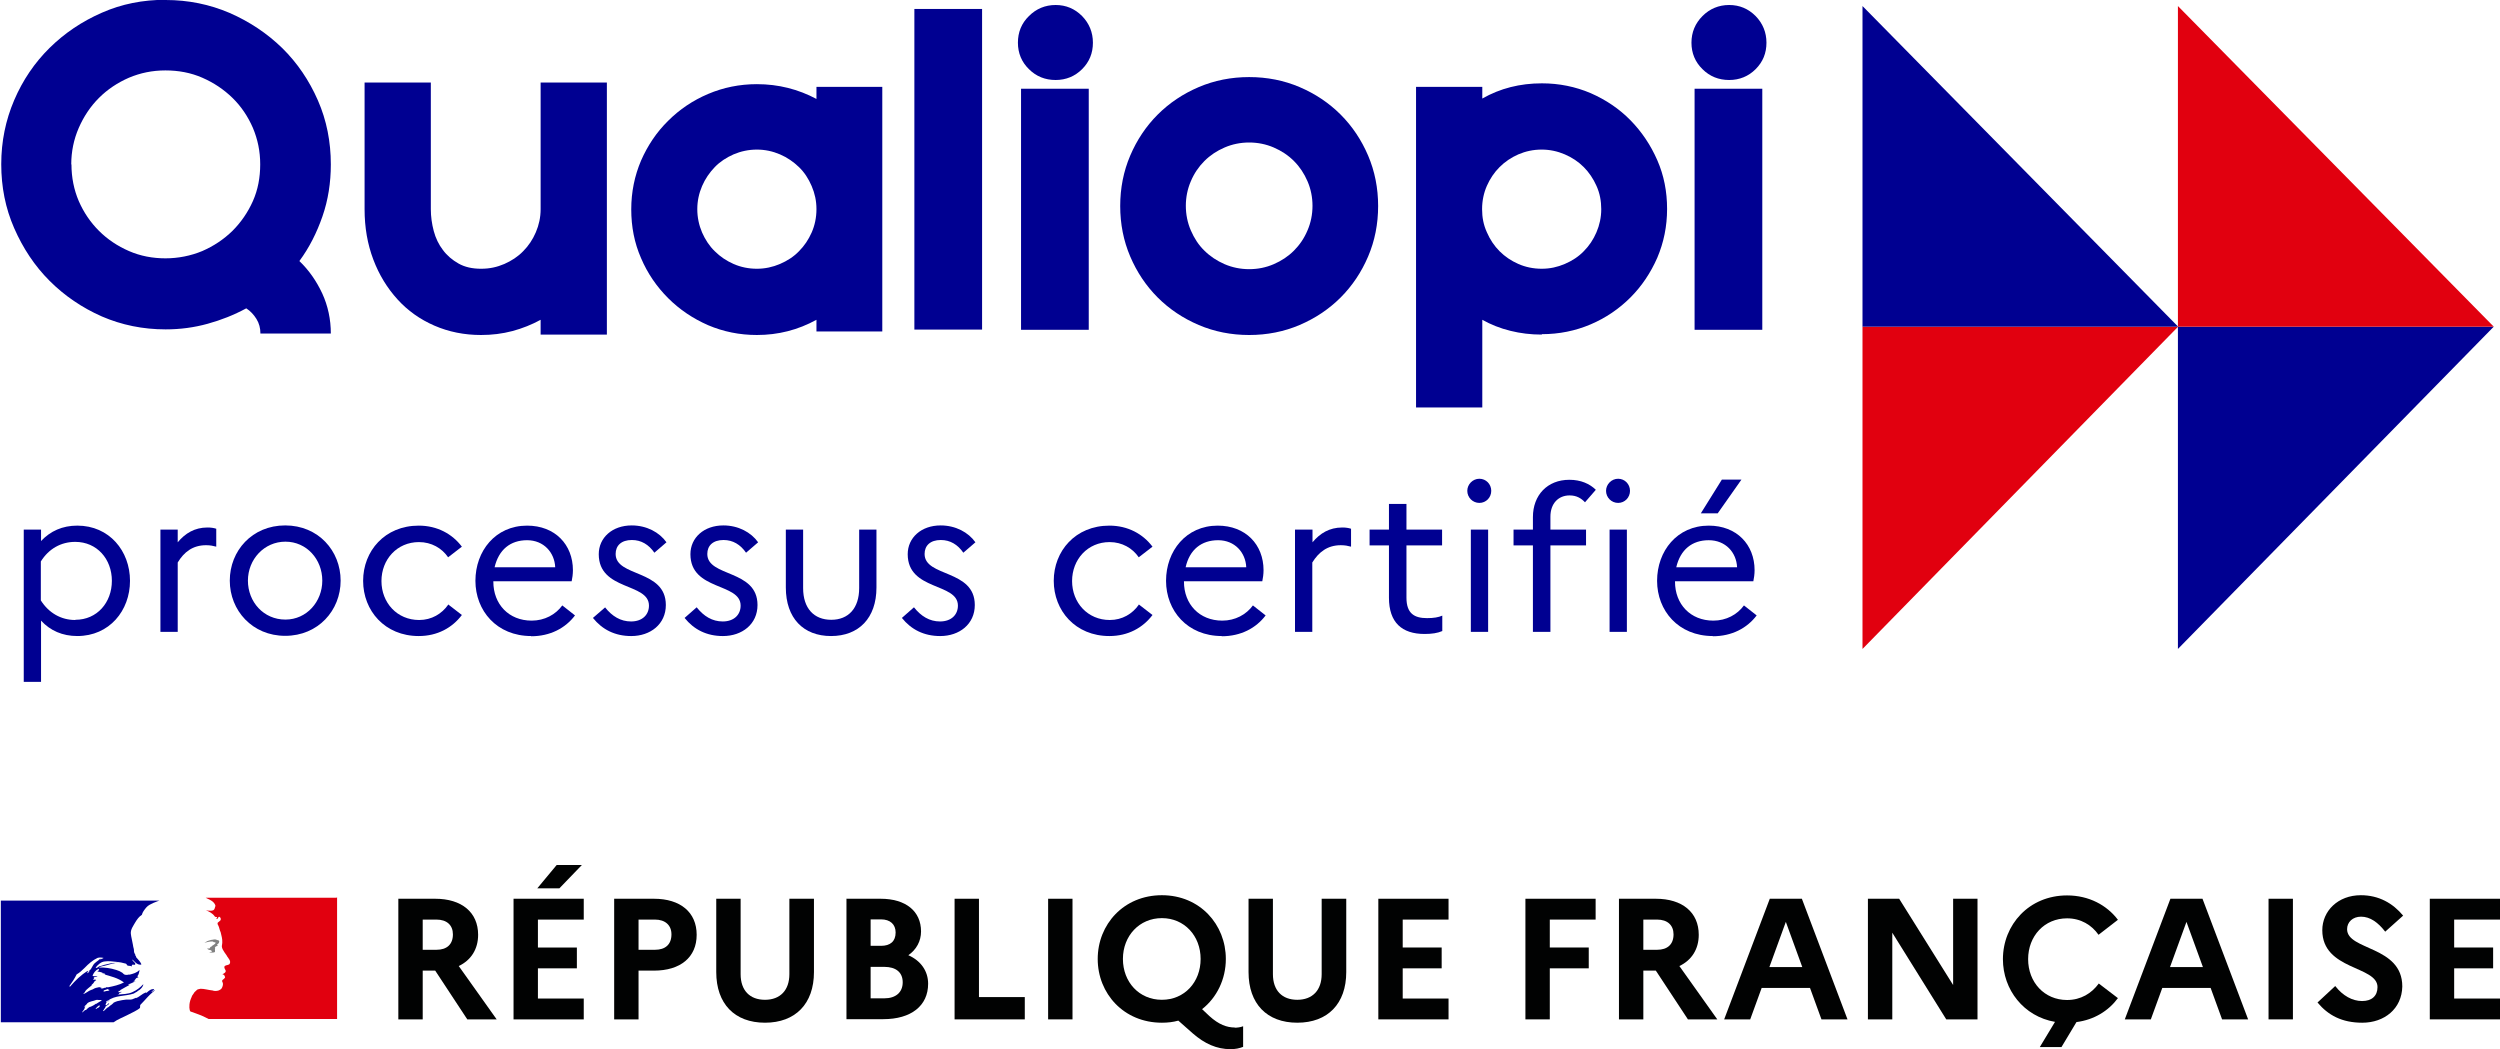
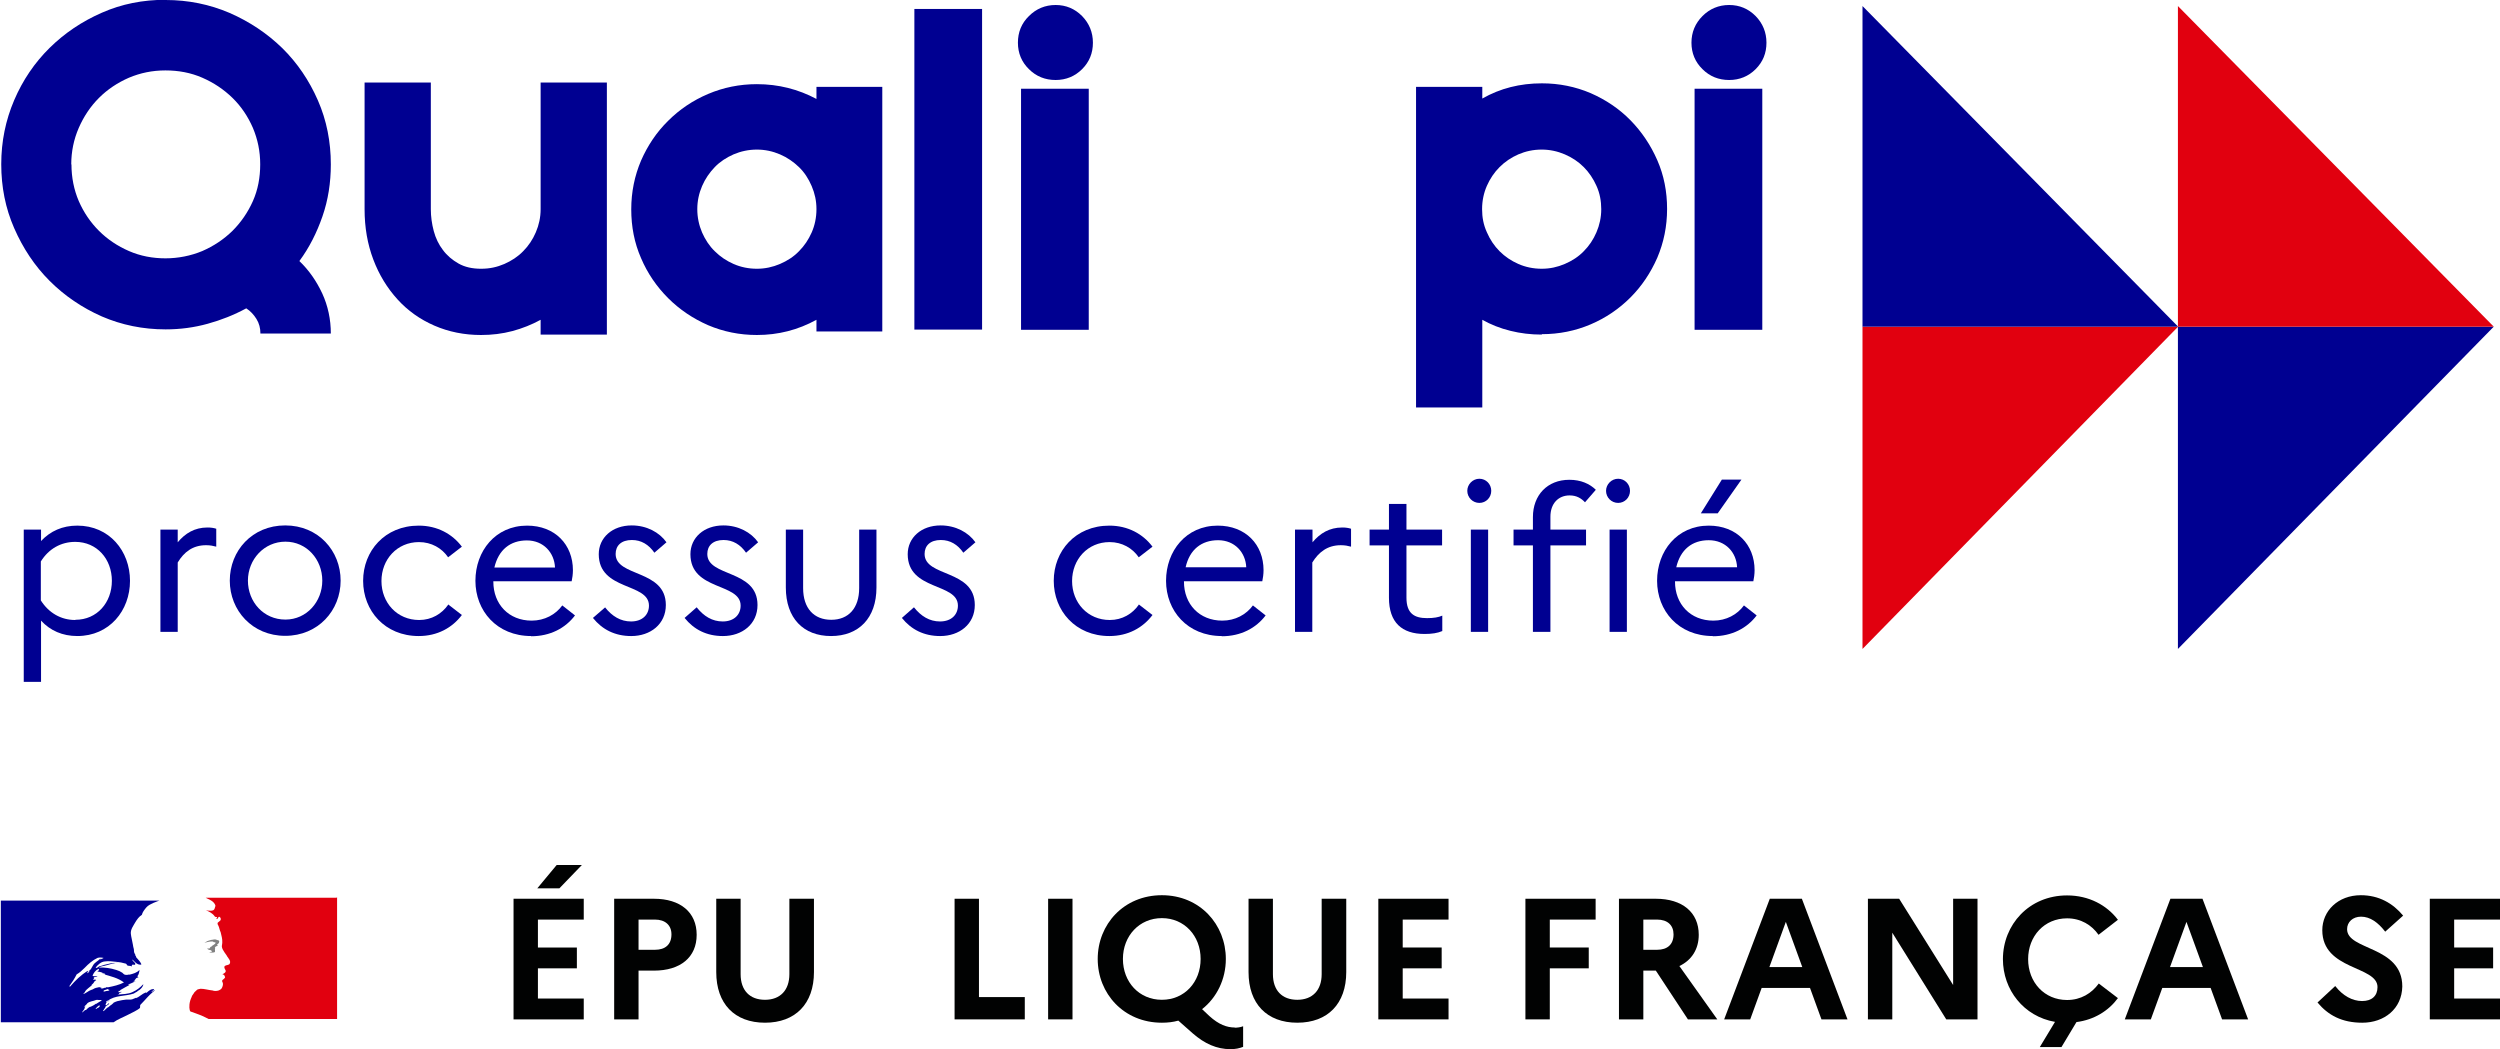
<svg xmlns="http://www.w3.org/2000/svg" id="Calque_1" viewBox="0 0 120 50.37">
  <defs>
    <style>.cls-1{fill:#e1000f;}.cls-1,.cls-2,.cls-3,.cls-4,.cls-5,.cls-6{stroke-width:0px;}.cls-2,.cls-7{fill:none;}.cls-3{fill:gray;}.cls-4{fill:#000091;}.cls-5{fill:#010202;}.cls-6{fill:#293173;}.cls-7{stroke:#010202;stroke-miterlimit:10;stroke-width:.25px;}</style>
  </defs>
  <g id="Texte_-_Vector">
    <path class="cls-6" d="m5.26,48.19s0,0,0,0c.02,0,.03-.02.04-.03,0,0,0,0,0,0-.01,0-.03.02-.04.03" />
-     <path class="cls-6" d="m7.4,47.47s-.01,0-.02.01c0,0,.02,0,.02-.01" />
    <rect class="cls-2" y=".3" width="119.71" height="30.96" />
    <path class="cls-6" d="m7.4,47.49s-.01,0-.01.01c0,0,.01,0,.01-.01" />
    <path class="cls-4" d="m1.14,25.42h.83v.55c.45-.48,1.03-.74,1.74-.74,1.54,0,2.53,1.22,2.53,2.65s-.99,2.65-2.53,2.65c-.71,0-1.3-.26-1.74-.74v2.94h-.83v-7.31Zm2.48,4.33c1.04,0,1.75-.83,1.75-1.87s-.71-1.87-1.76-1.87c-.68,0-1.27.33-1.65.94v1.87c.38.6.97.94,1.65.94Z" />
    <path class="cls-4" d="m7.7,25.42h.83v.61c.36-.43.81-.71,1.43-.71.16,0,.3.02.42.06v.86c-.15-.04-.29-.07-.49-.07-.64,0-1.06.33-1.36.83v3.33h-.83v-4.91Z" />
    <path class="cls-4" d="m16.35,27.87c0,1.43-1.08,2.65-2.66,2.65s-2.66-1.22-2.66-2.65,1.07-2.65,2.66-2.65,2.66,1.22,2.66,2.65Zm-.88,0c0-1.02-.75-1.87-1.77-1.87s-1.8.85-1.8,1.87.75,1.87,1.8,1.87c1.02,0,1.77-.86,1.77-1.87Z" />
    <path class="cls-4" d="m21.51,29.01l.66.51c-.46.61-1.17,1.01-2.07,1.01-1.63,0-2.67-1.22-2.67-2.65s1.04-2.65,2.67-2.65c.89,0,1.61.4,2.07,1.01l-.66.51c-.3-.44-.8-.73-1.4-.73-1.05,0-1.8.83-1.8,1.87s.75,1.87,1.81,1.87c.6,0,1.09-.3,1.39-.73Z" />
-     <path class="cls-4" d="m25.5,30.53c-1.66,0-2.68-1.22-2.68-2.65s.96-2.65,2.48-2.65c1.34,0,2.2.91,2.2,2.14,0,.19-.03.39-.06.53h-3.76v.02c0,1.08.74,1.87,1.84,1.87.62,0,1.15-.29,1.47-.73l.61.48c-.46.61-1.19,1-2.11,1Zm-1.76-3.3h2.91c-.03-.71-.55-1.3-1.35-1.3-.8,0-1.36.45-1.56,1.3Z" />
+     <path class="cls-4" d="m25.5,30.53c-1.66,0-2.68-1.22-2.68-2.65s.96-2.65,2.48-2.65c1.34,0,2.2.91,2.2,2.14,0,.19-.03.39-.06.53h-3.76v.02c0,1.08.74,1.87,1.84,1.87.62,0,1.15-.29,1.47-.73l.61.48c-.46.61-1.19,1-2.11,1m-1.76-3.3h2.91c-.03-.71-.55-1.3-1.35-1.3-.8,0-1.36.45-1.56,1.3Z" />
    <path class="cls-4" d="m29.04,29.15c.34.43.75.68,1.25.68.55,0,.86-.33.86-.76,0-1.11-2.41-.7-2.41-2.47,0-.79.65-1.38,1.58-1.38.72,0,1.33.33,1.67.81l-.58.5c-.27-.39-.63-.61-1.08-.61-.51,0-.78.27-.78.67,0,1.12,2.41.73,2.41,2.45,0,.92-.74,1.49-1.66,1.49-.78,0-1.39-.31-1.84-.87l.59-.51Z" />
    <path class="cls-4" d="m33.44,29.15c.34.43.75.68,1.25.68.55,0,.86-.33.86-.76,0-1.11-2.41-.7-2.41-2.47,0-.79.65-1.38,1.58-1.38.72,0,1.33.33,1.67.81l-.58.5c-.27-.39-.63-.61-1.08-.61-.51,0-.78.27-.78.67,0,1.12,2.41.73,2.41,2.45,0,.92-.74,1.49-1.66,1.49-.78,0-1.39-.31-1.84-.87l.58-.51Z" />
    <path class="cls-4" d="m41.23,25.42h.84v2.78c0,1.47-.85,2.33-2.18,2.33s-2.17-.86-2.17-2.33v-2.78h.83v2.81c0,.97.52,1.52,1.35,1.52s1.34-.56,1.34-1.52v-2.81h0Z" />
    <path class="cls-4" d="m43.87,29.15c.34.43.75.68,1.25.68.55,0,.86-.33.86-.76,0-1.11-2.41-.7-2.41-2.47,0-.79.65-1.38,1.58-1.38.72,0,1.33.33,1.67.81l-.58.5c-.27-.39-.63-.61-1.08-.61-.51,0-.78.27-.78.67,0,1.12,2.41.73,2.41,2.45,0,.92-.74,1.49-1.66,1.49-.78,0-1.39-.31-1.84-.87l.58-.51Z" />
    <path class="cls-4" d="m54.66,29.01l.66.51c-.46.61-1.17,1.01-2.07,1.01-1.63,0-2.67-1.22-2.67-2.65s1.04-2.65,2.67-2.65c.89,0,1.61.4,2.07,1.01l-.66.51c-.3-.44-.8-.73-1.4-.73-1.05,0-1.8.83-1.8,1.87s.75,1.87,1.81,1.87c.6,0,1.09-.3,1.39-.73Z" />
    <path class="cls-4" d="m58.65,30.53c-1.66,0-2.68-1.22-2.68-2.65s.96-2.65,2.48-2.65c1.34,0,2.2.91,2.2,2.14,0,.19-.03.39-.06.53h-3.76v.02c0,1.08.74,1.87,1.84,1.87.62,0,1.15-.29,1.47-.73l.61.48c-.46.61-1.19,1-2.11,1Zm-1.75-3.3h2.92c-.03-.71-.55-1.3-1.35-1.3-.8,0-1.37.45-1.56,1.3Z" />
    <path class="cls-4" d="m62.17,25.42h.83v.61c.36-.43.81-.71,1.43-.71.16,0,.3.02.42.06v.86c-.15-.04-.29-.07-.49-.07-.64,0-1.06.33-1.37.83v3.33h-.83v-4.91Z" />
    <path class="cls-4" d="m66.67,26.18h-.93v-.76h.93v-1.23h.84v1.23h1.71v.76h-1.71v2.51c0,.77.39.98.99.98.32,0,.55-.04.73-.12v.74c-.23.1-.5.14-.85.14-1.09,0-1.71-.55-1.71-1.74v-2.51h0Z" />
    <path class="cls-4" d="m70.43,23.56c0-.31.26-.58.58-.58s.57.26.57.58-.25.58-.57.58-.58-.26-.58-.58Zm.17,1.86h.83v4.91h-.83v-4.91Z" />
    <path class="cls-4" d="m73.58,25.42v-.6c0-1.05.69-1.79,1.75-1.79.55,0,.97.19,1.27.48l-.52.6c-.18-.19-.4-.33-.74-.33-.54,0-.92.39-.92,1.02v.62h1.71v.76h-1.71v4.15h-.84v-4.15h-.93v-.76h.93Z" />
    <path class="cls-4" d="m77.09,23.56c0-.31.26-.58.58-.58s.57.26.57.58-.25.58-.57.58-.58-.26-.58-.58Zm.17,1.86h.83v4.91h-.83v-4.91Z" />
    <path class="cls-4" d="m82.22,30.53c-1.66,0-2.68-1.22-2.68-2.65s.96-2.65,2.48-2.65c1.34,0,2.2.91,2.2,2.14,0,.19-.03.39-.06.53h-3.76v.02c0,1.08.74,1.87,1.84,1.87.62,0,1.15-.29,1.47-.73l.61.48c-.46.61-1.19,1-2.11,1Zm-1.76-3.3h2.92c-.03-.71-.55-1.3-1.36-1.3-.8,0-1.36.45-1.56,1.3Zm1.18-2.59l1.01-1.62h.94l-1.14,1.62h-.81Z" />
    <polygon class="cls-1" points="89.4 15.68 104.55 15.68 89.4 31.15 89.4 15.68" />
    <polygon class="cls-4" points="89.4 15.68 104.55 15.68 89.4 .29 89.4 15.68" />
    <polygon class="cls-4" points="104.54 15.68 119.7 15.68 104.54 31.15 104.54 15.68" />
    <polygon class="cls-1" points="104.54 15.68 119.7 15.68 104.54 .29 104.54 15.68" />
    <path class="cls-4" d="m6.73,48.24c.06-.06.13-.13.19-.2h0c.12-.13.23-.26.37-.38.04-.04.08-.07.12-.1.01-.01.01-.03.02-.04-.05.02-.09.07-.14.09-.01,0-.02-.01-.01-.02.04-.03.08-.06.12-.09h0s-.01,0-.01-.02c-.14-.02-.25.08-.35.17-.02.01-.04-.01-.05-.01-.16.06-.29.2-.45.27v-.02c-.07.02-.13.06-.2.08-.1.02-.19.01-.28.01-.13.01-.27.04-.4.07h-.01c-.07.02-.14.05-.2.08,0,0,0,0,0,0,0,0-.01.01-.01.02-.03.03-.05.05-.08.07-.07.04-.12.1-.18.14,0,0-.01,0-.02,0-.06.06-.12.11-.18.17,0,0-.02,0-.03,0h0s0,0,0-.01c0-.02.02-.03.03-.05.01-.02.02-.04.03-.05.01-.02.03-.04.05-.07,0,0,0-.01,0-.01,0,0-.01,0-.02,0,.06-.05.12-.1.19-.14h0s-.02,0-.01-.01c0-.01.01-.02.02-.03,0,0,0,0,0-.01h0s-.04.01-.05.03c-.03.02-.05.07-.09.07,0,0-.01,0-.02,0,0,0,0,0-.01,0h0s0,0,0,0c0,0,0,0,0,0,0,0,0,0,0-.01,0,0,0,0,0-.01,0,0,0,0,0,0,0,0,0,0,0-.01,0,0,0,0,0-.01,0,0,0-.02.01-.02,0,0,0,0,0-.01,0,0,0-.01.01-.02,0,0,0-.02,0-.02.02-.03.05-.05.07-.06h0s.09-.05.13-.07c0,0,.01-.01.02-.01-.06.02-.12.05-.18.09,0,0-.01,0-.02,0,0,0-.01,0-.03,0,0,0,0,0,0,0,.01-.02.04-.03.07-.06.01,0,.02,0,.02.01.35-.28.84-.21,1.25-.35.03-.02.07-.04.1-.06.06-.02.1-.08.17-.11.09-.07.15-.14.19-.25,0-.01-.01-.02-.01-.02-.14.15-.31.28-.49.36-.23.12-.49.1-.73.13.01-.02.03-.02.06-.02,0-.03.02-.04.04-.07h.03s.01-.02.02-.02c.02,0,.05-.01.04-.01-.03-.04-.1.03-.16,0,.02-.02.01-.06.03-.06h.05s.02-.04.02-.04c.17-.1.32-.18.47-.26-.03,0-.05.03-.09.01.02,0,0-.03.02-.03.12-.03.22-.1.34-.14-.04,0-.08.03-.12,0,.02-.01.03-.03.07-.03v-.03s.01-.01.02-.01c-.01,0-.02-.01-.02-.01.01-.02.04-.01.07-.03-.01,0-.03,0-.03-.01.03-.04.09-.06.14-.07-.01-.02-.04,0-.04-.02,0,0,.01,0,.02,0h-.02s-.01-.03-.01-.04c.07-.08.07-.18.1-.27-.01,0-.02,0-.02-.01-.11.12-.29.17-.45.21h-.06c-.06.02-.13.02-.19,0-.05-.02-.07-.06-.11-.09-.09-.06-.18-.1-.28-.13-.28-.09-.56-.13-.85-.12.12-.07.26-.07.38-.11.19-.05.36-.12.56-.11-.03-.01-.08,0-.11,0-.16-.01-.31.03-.47.07-.11.02-.21.07-.32.09-.07.02-.1.09-.18.08v-.03c.11-.13.24-.26.42-.28.2-.03.39,0,.58.02.14.01.28.04.42.08.06,0,.07.09.11.1.07.02.13,0,.2.04,0-.02-.01-.04,0-.07.04-.04.1,0,.14-.01.09-.06-.08-.15-.12-.23,0-.01.01-.02.01-.02.09.08.15.17.26.22.05.02.19.05.16-.01-.05-.12-.16-.22-.25-.33v-.04s-.02-.01-.03-.02v-.04s-.03-.06-.05-.1c-.03-.06-.01-.13-.03-.2-.02-.07-.03-.12-.04-.19-.03-.19-.08-.35-.1-.53-.02-.21.12-.38.22-.56.08-.13.17-.26.31-.35.03-.13.12-.24.21-.35.09-.11.24-.17.34-.22.16-.07.29-.11.29-.11H.04v5.84h5.41c.21-.15.42-.22.71-.37.14-.07.46-.22.56-.32m-1.7-.79s-.07.01-.05-.01c0-.06.09-.06.13-.08.02-.01.05-.03.08-.02.02.03.05.02.08.04-.07.07-.16.03-.23.07m-1.69-.24s-.01-.01-.01-.02c.14-.19.25-.36.35-.56.14-.08.26-.19.38-.31.19-.2.39-.37.62-.48.09-.03.2-.02.29,0-.03.04-.09.03-.13.07-.01,0-.02,0-.03-.01.01-.01.01-.02.01-.03-.11.12-.27.18-.35.32-.07.11-.11.25-.25.29-.04.01.01-.03-.01-.02-.34.21-.59.46-.85.76m.92-.73s-.02.03-.03.04c-.01.02-.02.03-.04.04-.01,0-.02,0-.02-.01.01-.04.04-.09.09-.1.01,0,.01.01.01.02m.51,1.65s-.02.02-.03.03c.01,0,.03,0,.01.02-.02.02-.05.05-.08.06,0,0,0,0-.02,0-.01.01-.03.03-.04.04-.01.01-.07,0-.05-.01.03-.03.05-.05.08-.08.01-.02.03-.03.05-.04,0-.01.01-.02.02-.02.01,0,.07-.01.06,0m-.2-.09s0,0,0,0c-.04.03-.08.06-.12.08-.05.03-.1.05-.15.07,0,0,0,0,0,0,0,0-.01,0-.02,0-.04.02-.08.05-.11.08,0,0-.01.01-.01.01h0s0,0,0,0c0,0-.01.01-.02.01h0s0,0,0,0c0,0-.02.02-.02.03,0,0,0,.01-.01.02,0,0-.03,0-.02,0h0s-.01,0-.02,0c0,0-.01,0-.02.01,0,0,0,0,0,0,0,0,0,0,0,0-.01.01-.03.02-.04.03-.02.02-.05.04-.07.07,0,0,0,0,0,0,0,0,0,0,0,0h0s0,0,0,0h0s0,.01,0,.01h0s0,0-.01,0c0,0,0,0,0,0h0s0-.02-.01-.03h0s0,0,0,0c.01-.01.02-.03.03-.04h0s0-.01.01-.02l.02-.02s0,0,0,0c.01-.02.02-.03.03-.05,0,0,0,0,0,0,0,0,0,0,0,0,0,0,.01-.02.01-.02,0,0,0-.01.01-.02h0s0,0,0,0c0-.01,0-.02.01-.03,0,0,0,0,0,0,0,0,0,0,0,0,0,0,0,0,0-.01h0s0-.01,0-.02c0,0,0,0,0,0,.01-.02.03-.04.04-.06,0,0,0,0,0,0-.02.01-.03.03-.04.04-.01,0-.03,0-.02-.02.01,0,.02-.02.03-.02,0,0,0,0,0,0,.02-.02.04-.04.06-.06.01,0,.02-.02.03-.03h0s.02-.03.02-.03t0,0c.11-.1.28-.1.42-.16.06-.02.12.01.18,0,.03,0,.07,0,.1.02-.1.05-.19.12-.28.17m.22-.77s.03,0,.05-.02h-.09s-.01-.01-.01-.02c-.05.01-.12.03-.18.04-.08.02-.14.08-.23.1-.12.04-.22.14-.35.19-.01,0-.01-.01-.01-.02.01-.03.05-.04.08-.08,0-.01,0-.02-.01-.02.09-.12.21-.19.32-.29v-.03s.09-.07.11-.12c.01-.03.06-.08.11-.1-.01-.01-.03-.01-.03-.03-.04,0-.09.02-.13-.01.02-.02.04-.03.07-.04-.01,0-.02,0-.03-.02-.01-.02.02-.05.05-.05.05-.01.1-.01.13-.04-.08-.01-.17.02-.24-.02.05-.14.14-.26.28-.33.01,0,.03,0,.03.01,0,.06-.03.1-.09.11.09.02.18.02.27.07-.01.02-.03,0-.05,0,.06.03.12.01.18.06-.03.03-.07,0-.1,0,.34.1.71.18.99.4-.24.12-.5.18-.76.23-.03,0-.06,0-.09-.01,0,.01,0,.03-.01.03-.04,0-.08,0-.11.02-.04.02-.11.03-.14,0" />
    <path class="cls-1" d="m16.15,43.09h-6.28s.01,0,.06.03c.05.03.12.06.16.08.08.04.16.1.21.18.02.03.06.1.03.14-.02.06-.03.14-.09.17-.07.03-.15.03-.23.02-.04,0-.09-.01-.13-.02.16.07.32.14.43.3.01.02.06.03.1.03.01,0,.01.02.01.03-.02.02-.04.03-.03.06h.03c.06-.02.05-.13.12-.1.05.03.08.11.04.17-.04.04-.09.08-.13.11-.01.02-.01.06,0,.08.03.04.04.09.06.13.03.08.04.17.08.24.04.17.09.33.08.5,0,.09-.04.17-.01.25.02.09.08.15.12.23.04.07.09.11.12.18.07.11.19.22.13.35-.03.08-.15.06-.23.11-.07.06-.01.14.02.2.06.1-.07.17-.14.2.02.03.07.02.08.04.01.05.07.09.03.14-.04.07-.18.1-.11.2.04.08.02.16-.01.24-.03.1-.12.14-.2.17-.07.02-.14.02-.21.01-.02-.01-.04-.02-.07-.02-.19-.02-.38-.08-.56-.08-.06.01-.11.02-.16.04-.05.04-.09.08-.13.12h0s-.02.02-.02.03c0,0-.01.01-.01.02,0,0,0,0-.01.01-.03.04-.06.08-.09.13,0,0,0,0,0,0,0,0,0,0,0,.02-.03.07-.06.13-.08.2-.07.25-.04.47.01.52.02.01.36.12.61.23.11.05.19.09.26.13h6.17v-5.84Z" />
    <path class="cls-3" d="m10.24,45.22s.11.01.11.03c-.02.09-.15.11-.22.2h-.03s-.02.08-.06.08c-.03-.01-.07,0-.1,0,.04.04.1.08.16.07.01,0,.03.02.03.04,0,0,.01,0,.02-.01.01,0,.02,0,.02.01v.04s-.09.02-.13.03c.09.02.18.02.25,0,.07-.02,0-.13.04-.19-.02,0,0-.03-.02-.03.02-.02.04-.06.07-.07.02,0,.06-.01.07-.03,0-.02-.04-.03-.03-.05.07-.04.12-.11.1-.18-.01-.03-.1-.03-.15-.06-.06-.02-.12,0-.19.01-.05,0-.11.03-.16.04-.08.02-.14.07-.21.11.08-.03.15-.04.24-.06.07,0,.12-.02.19,0" />
-     <path class="cls-5" d="m19.12,43.14h1.77c1.27,0,2.06.65,2.06,1.73,0,.69-.34,1.22-.93,1.5l1.82,2.56h-1.41l-1.54-2.34h-.6v2.34h-1.17v-5.79Zm1.17,1v1.45h.66c.5,0,.79-.26.79-.74,0-.44-.29-.71-.79-.71h-.66Z" />
    <path class="cls-5" d="m24.65,43.14h3.37v1h-2.2v1.34h1.87v1h-1.87v1.45h2.2v1h-3.37v-5.79Zm1.14-.5l.93-1.12h1.21l-1.08,1.12h-1.07Z" />
    <path class="cls-5" d="m29.48,43.14h1.91c1.27,0,2.05.65,2.05,1.73s-.78,1.72-2.05,1.72h-.74v2.34h-1.17v-5.79Zm1.17,1v1.45h.79c.5,0,.79-.26.79-.74,0-.44-.3-.71-.79-.71h-.79Z" />
    <path class="cls-5" d="m37.9,43.14h1.17v3.52c0,1.52-.89,2.43-2.35,2.43s-2.34-.91-2.34-2.43v-3.52h1.17v3.62c0,.78.44,1.23,1.17,1.23s1.17-.46,1.17-1.23v-3.62h0Z" />
-     <path class="cls-5" d="m40.62,43.14h1.65c1.21,0,1.94.6,1.94,1.57,0,.46-.22.87-.61,1.14.61.27.95.77.95,1.37,0,1.06-.82,1.7-2.15,1.7h-1.77v-5.79Zm1.17,1v1.26h.5c.45,0,.7-.22.7-.64,0-.39-.26-.63-.7-.63h-.5Zm0,2.27v1.51h.66c.55,0,.88-.29.88-.77s-.33-.74-.88-.74h-.66Z" />
    <path class="cls-5" d="m45.82,43.14h1.17v4.72h2.2v1.07h-3.37v-5.79Z" />
    <path class="cls-5" d="m50.31,43.14h1.17v5.79h-1.17v-5.79Z" />
    <path class="cls-5" d="m59.26,49.33c.12,0,.29-.02.41-.07v.99c-.19.07-.36.11-.61.11-.65,0-1.24-.26-1.81-.76l-.69-.61c-.25.07-.51.1-.79.1-1.83,0-3.08-1.4-3.08-3.06s1.25-3.06,3.08-3.06,3.07,1.41,3.07,3.06c0,.97-.43,1.85-1.14,2.41l.35.33c.45.41.84.55,1.22.55Zm-1.63-3.3c0-1.11-.78-1.96-1.86-1.96s-1.87.85-1.87,1.96.78,1.96,1.87,1.96,1.86-.85,1.86-1.96Z" />
    <path class="cls-5" d="m63.45,43.14h1.17v3.52c0,1.52-.89,2.43-2.35,2.43s-2.34-.91-2.34-2.43v-3.52h1.17v3.62c0,.78.44,1.23,1.17,1.23s1.17-.46,1.17-1.23v-3.62h0Z" />
    <path class="cls-5" d="m66.16,43.14h3.37v1h-2.2v1.34h1.87v1h-1.87v1.45h2.2v1h-3.37v-5.79Z" />
    <path class="cls-5" d="m73.22,43.14h3.37v1h-2.2v1.34h1.87v1h-1.87v2.45h-1.17v-5.79Z" />
    <path class="cls-5" d="m77.71,43.14h1.77c1.27,0,2.06.65,2.06,1.73,0,.69-.34,1.22-.93,1.5l1.82,2.56h-1.41l-1.54-2.34h-.6v2.34h-1.17v-5.79Zm1.17,1v1.45h.66c.5,0,.79-.26.79-.74,0-.44-.29-.71-.79-.71h-.66Z" />
    <path class="cls-5" d="m84.95,43.14h1.54l2.19,5.79h-1.25l-.55-1.51h-2.32l-.55,1.51h-1.25l2.19-5.79Zm1.56,3.28l-.79-2.17-.79,2.17h1.59Z" />
    <path class="cls-5" d="m89.66,43.14h1.5l2.59,4.14v-4.14h1.17v5.79h-1.5l-2.59-4.16v4.16h-1.17v-5.79Z" />
    <path class="cls-5" d="m100.73,47.2l.93.71c-.45.61-1.14,1.04-1.99,1.15l-.72,1.2h-1.04l.73-1.21c-1.5-.26-2.5-1.54-2.5-3.01,0-1.65,1.25-3.06,3.08-3.06,1.05,0,1.91.47,2.44,1.17l-.93.72c-.33-.47-.85-.79-1.51-.79-1.09,0-1.87.85-1.87,1.96s.78,1.96,1.87,1.96c.66,0,1.18-.32,1.52-.79Z" />
    <path class="cls-5" d="m104.18,43.14h1.54l2.19,5.79h-1.25l-.55-1.51h-2.32l-.55,1.51h-1.25l2.19-5.79Zm1.56,3.28l-.79-2.17-.79,2.17h1.59Z" />
-     <path class="cls-5" d="m108.89,43.14h1.17v5.79h-1.17v-5.79Z" />
    <path class="cls-5" d="m112.1,47.34c.35.45.81.71,1.28.71s.74-.25.74-.67c0-1.03-2.65-.8-2.65-2.73,0-.92.75-1.68,1.85-1.68.87,0,1.54.39,2.03.98l-.86.77c-.34-.44-.72-.72-1.16-.72-.4,0-.67.26-.67.6,0,1.03,2.65.79,2.65,2.75-.02,1.07-.86,1.74-1.92,1.74-.98,0-1.64-.36-2.15-.97l.85-.79Z" />
    <path class="cls-5" d="m116.63,43.14h3.37v1h-2.2v1.34h1.87v1h-1.87v1.45h2.2v1h-3.37v-5.79Z" />
    <path class="cls-4" d="m7.95,0c1.09,0,2.11.21,3.07.62.96.42,1.8.98,2.53,1.69.72.71,1.29,1.55,1.71,2.51.42.96.62,1.99.62,3.07,0,.88-.13,1.71-.4,2.49s-.63,1.5-1.11,2.15c.46.44.82.96,1.1,1.56.27.59.41,1.24.41,1.92h-3.38c0-.26-.06-.49-.19-.7-.13-.21-.29-.38-.49-.51-.59.32-1.2.56-1.85.74-.65.18-1.32.27-2.02.27-1.09,0-2.11-.21-3.06-.62-.95-.42-1.79-.99-2.51-1.71-.72-.72-1.28-1.57-1.7-2.53-.42-.96-.62-1.98-.62-3.07s.21-2.11.62-3.07c.41-.96.98-1.8,1.7-2.51.72-.71,1.55-1.27,2.51-1.69.95-.42,1.97-.62,3.06-.62ZM3.43,7.89c0,.63.12,1.22.35,1.76.24.55.56,1.02.97,1.43.41.41.89.73,1.44.97.55.24,1.14.35,1.75.35s1.22-.12,1.77-.35c.55-.24,1.03-.56,1.45-.97.41-.41.74-.89.98-1.43.24-.54.35-1.13.35-1.76s-.12-1.2-.35-1.75c-.24-.55-.56-1.03-.98-1.44-.42-.41-.9-.73-1.45-.97-.55-.24-1.14-.35-1.77-.35s-1.2.12-1.75.35c-.55.24-1.03.56-1.44.97-.41.41-.73.89-.97,1.44-.24.55-.36,1.14-.36,1.75Z" />
    <path class="cls-4" d="m23.09,16.08c-.8,0-1.55-.15-2.24-.45s-1.28-.72-1.77-1.26-.88-1.17-1.16-1.91c-.28-.74-.42-1.54-.42-2.42V3.96h3.18v6.08c0,.36.05.71.14,1.05.09.34.24.65.44.91.2.27.45.48.75.65.3.17.66.25,1.08.25s.77-.08,1.12-.23c.34-.15.65-.35.9-.61.26-.26.46-.56.61-.91.15-.35.23-.72.23-1.11V3.96h3.18v12.1h-3.18v-.71c-.42.23-.87.41-1.35.54-.49.13-.99.19-1.51.19Z" />
    <path class="cls-4" d="m39.19,4.17h3.16v11.74h-3.16v-.56c-.89.49-1.84.73-2.86.73-.83,0-1.61-.16-2.34-.47-.73-.32-1.37-.75-1.92-1.3-.55-.55-.99-1.19-1.3-1.92-.32-.73-.47-1.51-.47-2.34s.16-1.61.47-2.34c.32-.73.75-1.37,1.3-1.91.55-.55,1.19-.98,1.92-1.29s1.51-.47,2.34-.47c.52,0,1.01.06,1.49.18s.94.3,1.37.53v-.56h0Zm-2.86,8.73c.39,0,.76-.08,1.11-.23.35-.15.66-.35.91-.61.26-.26.46-.56.61-.9.15-.34.23-.72.23-1.12s-.08-.76-.23-1.11c-.15-.35-.35-.66-.61-.91s-.56-.46-.91-.61-.72-.23-1.11-.23-.77.08-1.12.23c-.34.15-.65.35-.9.61s-.46.56-.61.91c-.15.35-.23.72-.23,1.11s.08.77.23,1.12c.15.34.35.65.61.9.26.26.56.46.9.61.34.15.72.23,1.12.23Z" />
    <path class="cls-4" d="m47.14.43v15.39h-3.25V.43h3.25Z" />
    <path class="cls-4" d="m50.67.24c.5,0,.92.18,1.27.53.34.35.52.78.52,1.28s-.17.92-.52,1.27c-.34.34-.77.52-1.27.52s-.93-.17-1.28-.52c-.35-.34-.53-.77-.53-1.27s.17-.93.53-1.28c.35-.35.78-.53,1.28-.53Zm1.14,4.02h.45v11.57h-3.25V4.26h2.8Z" />
-     <path class="cls-4" d="m59.96,3.7c.86,0,1.67.16,2.42.48.75.32,1.41.76,1.97,1.32.56.56,1,1.22,1.32,1.97.32.75.48,1.56.48,2.42s-.16,1.67-.48,2.42c-.32.75-.76,1.41-1.32,1.97-.56.56-1.22,1-1.97,1.32-.75.32-1.56.48-2.42.48s-1.67-.16-2.42-.48c-.75-.32-1.41-.76-1.97-1.32-.56-.56-1-1.22-1.32-1.97-.32-.75-.48-1.56-.48-2.42s.16-1.67.48-2.42c.32-.75.76-1.41,1.32-1.97.56-.56,1.22-1,1.97-1.32.75-.32,1.56-.48,2.42-.48Zm0,9.22c.42,0,.81-.08,1.18-.24.37-.16.69-.37.97-.65.27-.27.49-.59.65-.97.16-.37.24-.77.24-1.18s-.08-.81-.24-1.18c-.16-.37-.37-.69-.65-.97s-.6-.49-.97-.65c-.37-.16-.77-.24-1.18-.24s-.81.08-1.18.24c-.37.16-.69.37-.97.65-.27.27-.49.59-.65.97-.16.37-.24.77-.24,1.18s.08.81.24,1.18c.16.37.37.7.65.97.27.27.6.49.97.65.37.16.77.24,1.18.24Z" />
    <path class="cls-4" d="m74,16.06c-.52,0-1.02-.06-1.5-.18-.49-.12-.94-.3-1.35-.53v4.21h-3.18V4.17h3.18v.56c.86-.49,1.81-.73,2.86-.73.83,0,1.61.16,2.34.47.73.32,1.37.75,1.91,1.3.54.55.97,1.19,1.29,1.92.32.73.47,1.51.47,2.34s-.16,1.61-.47,2.34c-.32.73-.75,1.37-1.29,1.91s-1.18.98-1.91,1.29c-.73.31-1.51.47-2.34.47Zm0-8.88c-.4,0-.77.08-1.12.23-.34.15-.64.35-.9.61s-.46.56-.61.9c-.15.34-.23.72-.23,1.12s.07.76.23,1.11c.15.35.36.66.61.91.26.26.56.46.9.61.34.15.72.23,1.12.23s.76-.08,1.11-.23c.35-.15.66-.35.91-.61.26-.26.46-.56.61-.91.15-.35.23-.72.23-1.11s-.07-.77-.23-1.12c-.15-.34-.36-.65-.61-.9-.26-.26-.56-.46-.91-.61-.35-.15-.72-.23-1.11-.23Z" />
    <path class="cls-4" d="m83,.24c.5,0,.92.18,1.27.53.34.35.52.78.52,1.28s-.17.92-.52,1.27c-.34.34-.77.52-1.27.52s-.93-.17-1.28-.52c-.35-.34-.53-.77-.53-1.27s.18-.93.53-1.28c.35-.35.78-.53,1.28-.53Zm1.14,4.02h.45v11.57h-3.25V4.26h2.79Z" />
    <line class="cls-7" x1="106" y1="45.75" x2="106" y2="47.07" />
  </g>
</svg>